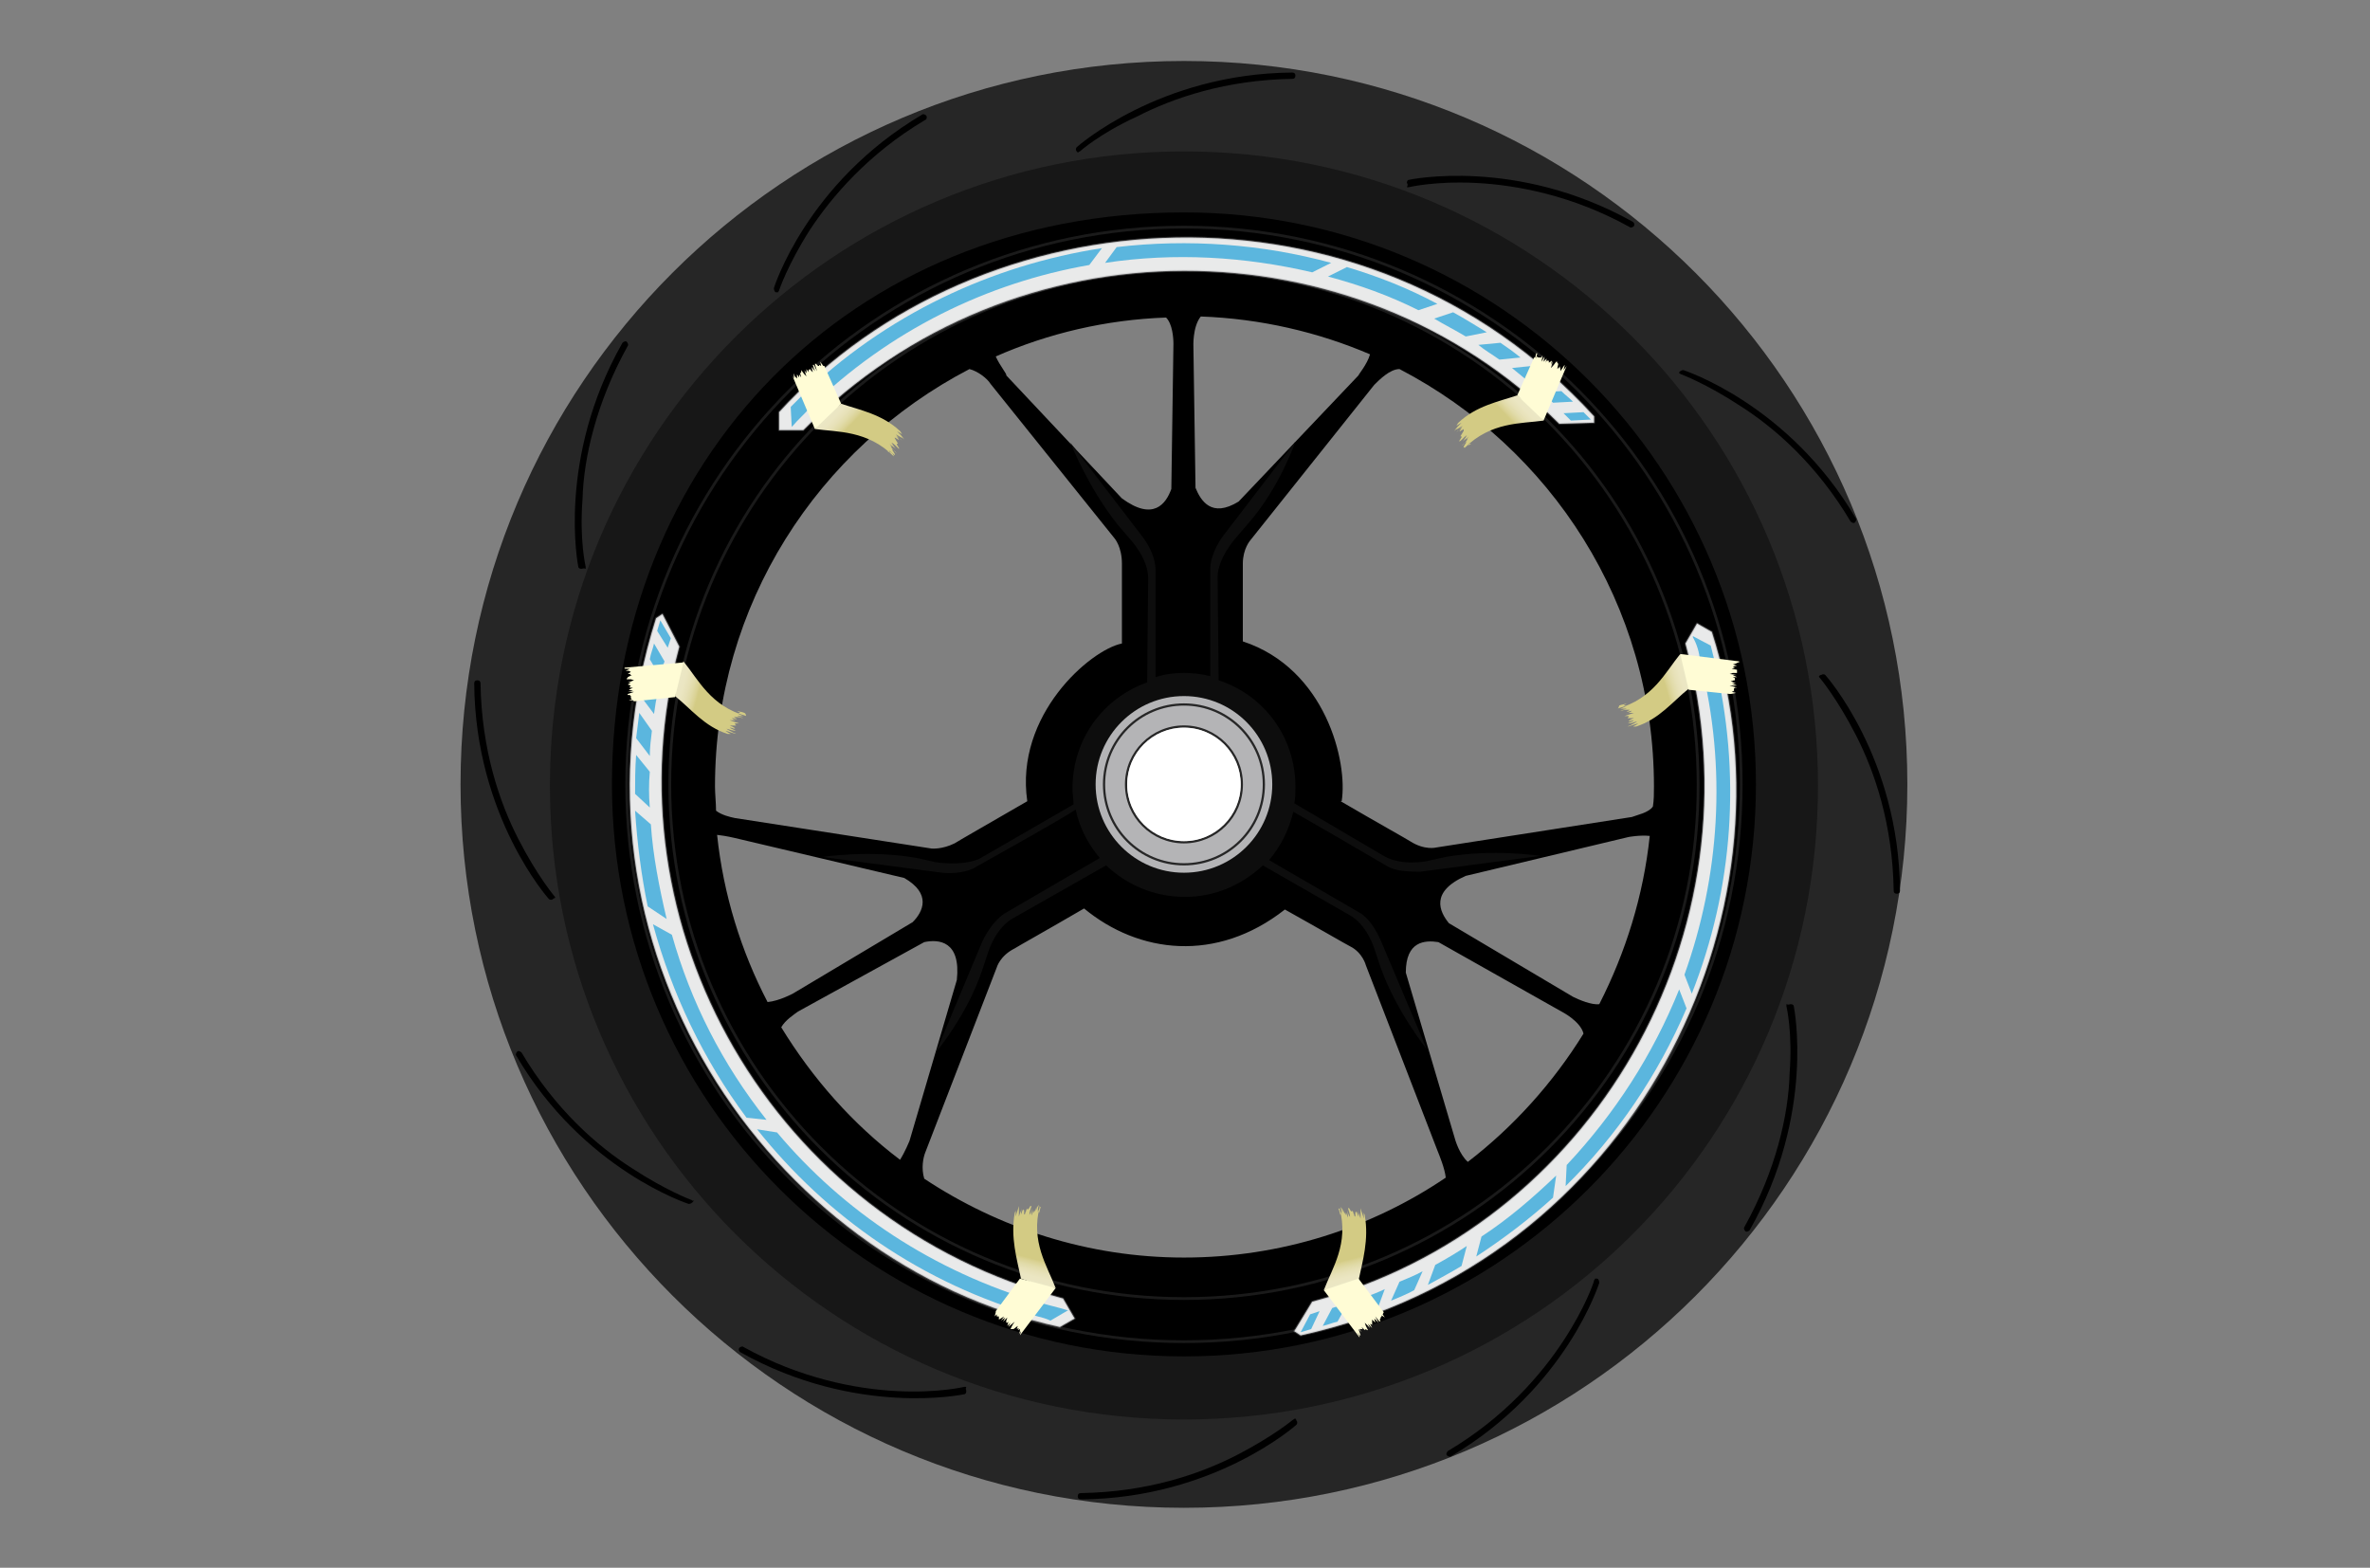
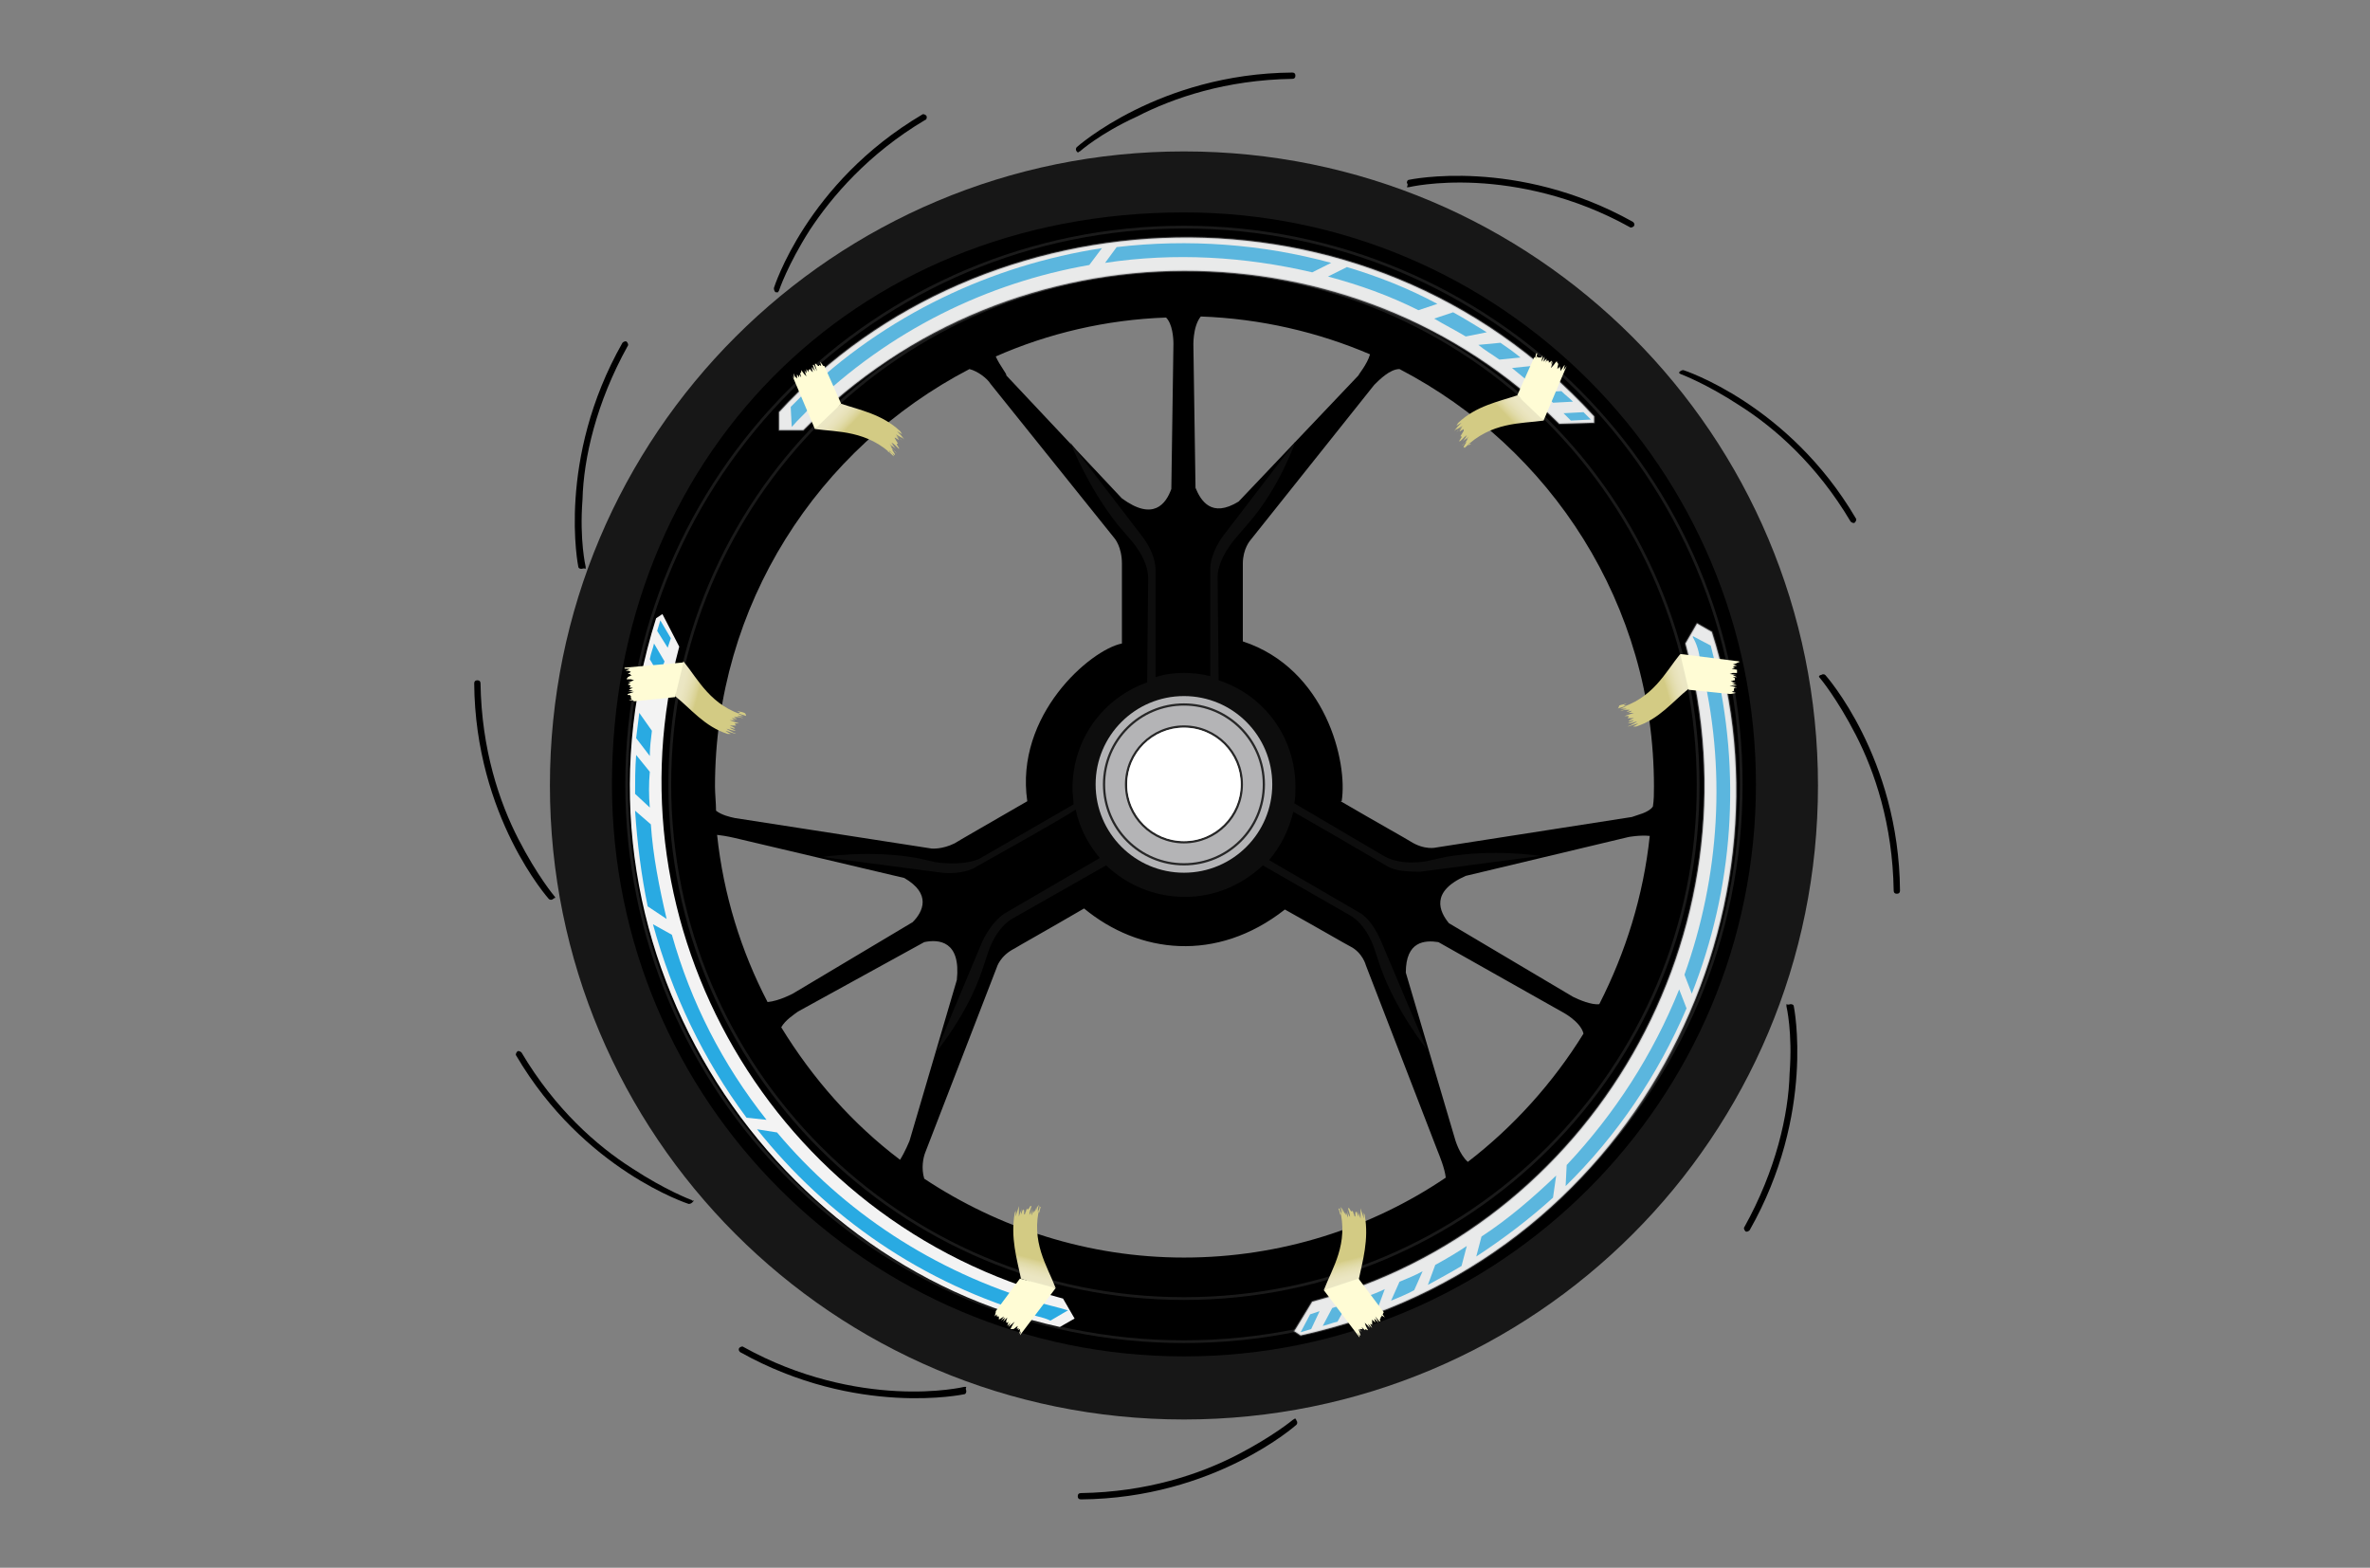
<svg xmlns="http://www.w3.org/2000/svg" version="1.1" id="Layer_1" x="0px" y="0px" width="225.4px" height="149.1px" viewBox="0 0 225.4 149.1" enable-background="new 0 0 225.4 149.1" xml:space="preserve">
  <rect x="0" y="0" width="225.4" height="149.1" fill="#808080" stroke="none" />
  <g id="Stap_4_1_">
    <g>
      <g>
        <g>
-           <path fill="#262626" d="M112.6,5.8c-38,0-68.8,30.8-68.8,68.8c0,37.9,30.8,68.8,68.8,68.8c38,0,68.8-30.8,68.8-68.8      C181.4,36.7,150.7,5.8,112.6,5.8z M112.6,127.3c-29.1,0-52.6-23.5-52.6-52.6c0-29.1,23.5-52.6,52.6-52.6s52.6,23.5,52.6,52.6      C165.2,103.7,141.7,127.3,112.6,127.3z" />
-         </g>
+           </g>
        <g>
          <path fill="#171717" d="M112.6,14.4c-33.3,0-60.3,26.9-60.3,60.3c0,33.3,26.9,60.3,60.3,60.3s60.3-26.9,60.3-60.3      C172.9,41.4,146,14.4,112.6,14.4z M112.6,127.3c-29.1,0-52.6-23.5-52.6-52.6c0-29.1,23.5-52.6,52.6-52.6s52.6,23.5,52.6,52.6      C165.2,103.7,141.7,127.3,112.6,127.3z" />
        </g>
        <g>
          <g>
            <g>
              <path d="M102.4,14.4c-0.1-0.1-0.1-0.3,0-0.4l0,0c0,0,7.8-7,20.5-7.1l0,0c0.2,0,0.3,0.1,0.3,0.3l0,0c0,0.2-0.1,0.3-0.3,0.3l0,0        c-6.3,0.1-11.3,1.8-14.8,3.6l0,0c-3.5,1.6-5.4,3.3-5.4,3.3l0,0l0,0c-0.1,0-0.1,0.1-0.2,0.1l0,0        C102.5,14.5,102.4,14.4,102.4,14.4L102.4,14.4z" />
            </g>
            <g>
              <path d="M73.8,27.8c-0.1,0-0.2-0.2-0.2-0.4l0,0c0,0,3.1-10,14.1-16.5l0,0c0.1-0.1,0.3,0,0.4,0.1l0,0c0.1,0.2,0,0.4-0.1,0.4        l0,0c-5.4,3.2-8.9,7.3-11,10.5l0,0c-2.1,3.3-2.9,5.7-2.9,5.7l0,0l0,0c0,0.1-0.1,0.1-0.1,0.2l0,0C74,27.8,73.9,27.8,73.8,27.8        L73.8,27.8z" />
            </g>
            <g>
              <g>
                <path d="M159.7,35.4c0.1-0.1,0.2-0.2,0.4-0.2l0,0c0,0,10,3.2,16.4,14.1l0,0c0.1,0.1,0,0.3-0.1,0.4l0,0         c-0.1,0.1-0.3,0-0.4-0.1l0,0c-3.2-5.4-7.2-8.9-10.5-11l0,0c-3.2-2.1-5.6-3-5.6-3l0,0l0,0c-0.1,0-0.1-0.1-0.2-0.1l0,0         C159.7,35.5,159.7,35.5,159.7,35.4L159.7,35.4z" />
              </g>
              <g>
                <path d="M133.8,17.4c0-0.2,0.1-0.3,0.2-0.3l0,0c0,0,10.2-2.2,21.3,4l0,0c0.1,0.1,0.2,0.2,0.1,0.4l0,0         c-0.1,0.1-0.3,0.2-0.4,0.1l0,0c-5.4-3-10.7-4-14.6-4.2l0,0c-3.9-0.2-6.4,0.4-6.4,0.4l0,0l0,0c-0.1,0-0.1,0-0.2,0l0,0         C133.9,17.6,133.9,17.5,133.8,17.4L133.8,17.4z" />
              </g>
            </g>
            <g>
              <g>
                <path d="M170.3,95.5c0.2,0,0.3,0.1,0.3,0.2l0,0c0,0,2.1,10.2-4.2,21.3l0,0c-0.1,0.1-0.3,0.2-0.4,0.1l0,0         c-0.1-0.1-0.2-0.3-0.1-0.4l0,0c3-5.4,4.2-10.7,4.3-14.6l0,0c0.3-3.9-0.3-6.4-0.3-6.4l0,0l0,0c0-0.1,0-0.1,0-0.2l0,0         C170.1,95.6,170.2,95.5,170.3,95.5L170.3,95.5z" />
              </g>
              <g>
                <path d="M173.2,64.2c0.1-0.1,0.3-0.1,0.4,0l0,0c0,0,7,7.8,7.1,20.5l0,0c0,0.2-0.1,0.3-0.3,0.3l0,0c-0.2,0-0.3-0.1-0.3-0.3         l0,0c-0.1-6.3-1.8-11.3-3.6-14.8l0,0c-1.8-3.5-3.4-5.4-3.4-5.4l0,0l0,0c-0.1-0.1-0.1-0.1-0.1-0.2l0,0         C173.1,64.2,173.1,64.2,173.2,64.2L173.2,64.2z" />
              </g>
            </g>
          </g>
          <g>
            <g>
              <path d="M123.3,135.1c0.1,0.1,0.1,0.3,0,0.4l0,0c0,0-7.8,7-20.5,7.1l0,0c-0.2,0-0.3-0.1-0.3-0.3l0,0c0-0.2,0.1-0.3,0.3-0.3        l0,0c6.3-0.1,11.3-1.8,14.8-3.6l0,0c3.5-1.8,5.4-3.4,5.4-3.4l0,0l0,0c0.1,0,0.1-0.1,0.2-0.1l0,0        C123.2,135,123.3,135,123.3,135.1L123.3,135.1z" />
            </g>
            <g>
-               <path d="M151.9,121.6c0.1,0,0.2,0.2,0.2,0.4l0,0c0,0-3.1,10-14.1,16.5l0,0c-0.1,0.1-0.3,0-0.4-0.1l0,0c-0.1-0.1,0-0.3,0.1-0.4        l0,0c5.4-3.2,8.9-7.3,11-10.5l0,0c2.1-3.2,2.9-5.6,2.9-5.7l0,0l0,0c0-0.1,0.1-0.1,0.1-0.2l0,0        C151.7,121.6,151.8,121.6,151.9,121.6L151.9,121.6z" />
-             </g>
+               </g>
            <g>
              <g>
                <path d="M65.9,114.3c-0.1,0.1-0.2,0.2-0.4,0.2l0,0c0,0-10-3.2-16.4-14.1l0,0c-0.1-0.1,0-0.3,0.1-0.4l0,0         c0.1-0.1,0.3,0,0.4,0.1l0,0c3.2,5.4,7.2,8.9,10.5,11l0,0c3.2,2.1,5.6,3,5.6,3l0,0l0,0c0.1,0,0.1,0.1,0.2,0.1l0,0         C66,114.1,66,114.2,65.9,114.3L65.9,114.3z" />
              </g>
              <g>
                <path d="M91.9,132.3c0,0.2-0.1,0.3-0.2,0.3l0,0c0,0-10.2,2.2-21.3-4l0,0c-0.1-0.1-0.2-0.2-0.1-0.4l0,0         c0.1-0.1,0.3-0.2,0.4-0.1l0,0c5.4,3,10.7,4,14.6,4.2l0,0c3.9,0.2,6.4-0.4,6.4-0.4l0,0l0,0c0.1,0,0.1,0,0.2,0l0,0         C91.8,132.1,91.9,132.2,91.9,132.3L91.9,132.3z" />
              </g>
            </g>
            <g>
              <g>
                <path d="M55.3,54.1c-0.2,0-0.3-0.1-0.3-0.2l0,0c0,0-2.1-10.2,4.2-21.3l0,0c0.1-0.1,0.3-0.2,0.4-0.1l0,0         c0.1,0.1,0.2,0.3,0.1,0.4l0,0c-3,5.4-4.2,10.7-4.3,14.6l0,0c-0.3,3.9,0.3,6.4,0.3,6.4l0,0l0,0c0,0.1,0,0.1,0,0.2l0,0         C55.5,54,55.4,54.1,55.3,54.1L55.3,54.1z" />
              </g>
              <g>
                <path d="M52.6,85.5c-0.1,0.1-0.3,0.1-0.4,0l0,0c0,0-7-7.8-7.1-20.5l0,0c0-0.2,0.1-0.3,0.3-0.3l0,0c0.2,0,0.3,0.1,0.3,0.3l0,0         c0.1,6.3,1.8,11.3,3.6,14.8l0,0c1.8,3.5,3.4,5.4,3.4,5.4l0,0l0,0c0.1,0.1,0.1,0.1,0.1,0.2l0,0C52.7,85.4,52.6,85.5,52.6,85.5         L52.6,85.5z" />
              </g>
            </g>
          </g>
        </g>
      </g>
      <g>
        <g>
          <g>
            <g>
              <path d="M112.6,20.2c-31.8,0-54.4,23.7-54.4,54.4c0,30.1,24.4,54.4,54.4,54.4c30.1,0,54.4-24.4,54.4-54.4        C167,44.6,142.7,20.2,112.6,20.2z M94.7,33.9c5-2.2,10.5-3.5,16.2-3.7c0.6,0.6,0.7,1.9,0.7,2.5l-0.2,13.8        c-0.5,1.4-1.7,3.1-4.7,0.9l-11-11.7l0,0C95.8,35.6,95.1,34.8,94.7,33.9z M92.2,35.1c0.8,0.2,1.7,0.9,2,1.4L106,51.2        c0,0,0.7,0.8,0.7,2.4c0,0.4,0,3.4,0,7.6c-3,0.6-10.2,6.8-9,15c-3.8,2.2-6.6,3.8-6.9,4c-1.2,0.6-2.2,0.5-2.2,0.5l-18.7-2.9        c-0.5-0.1-1.3-0.3-1.8-0.7c0-0.7-0.1-1.6-0.1-2.3C68,57.5,77.8,42.6,92.2,35.1z M69.9,79.7L69.9,79.7L86,83.5        c2.6,1.5,1.8,3.2,0.8,4.2l-11.4,6.8l0,0c0,0-1.3,0.7-2.4,0.8c-2.5-4.8-4.2-10.2-4.8-15.9C69.1,79.5,69.9,79.7,69.9,79.7z         M75.9,96.2l12-6.6c1.4-0.3,3.5-0.1,3.1,3.6l-4.5,15.3l0,0c0,0-0.4,1-0.9,1.8c-4.5-3.4-8.3-7.7-11.3-12.6        C74.7,97,75.5,96.5,75.9,96.2z M88,109.6L94.8,92c0,0,0.3-1.1,1.7-1.8c0.3-0.2,3-1.7,6.6-3.8l0,0c5.2,4.3,12.6,5.2,19.1,0.1        c3.4,1.9,5.8,3.3,6.2,3.5c1.2,0.6,1.5,1.8,1.5,1.8l6.8,17.6c0.2,0.5,0.7,1.7,0.8,2.6c-7.1,4.8-15.7,7.6-24.9,7.6        c-9.1,0-17.6-2.8-24.7-7.5C87.6,111.1,87.8,110.1,88,109.6z M129.2,35.7l-11.4,12c-2.6,1.6-3.6-0.1-4.1-1.3l-0.2-13.4        c0,0-0.1-1.9,0.7-2.9c5.7,0.2,11.2,1.5,16.1,3.6C130,34.7,129.2,35.6,129.2,35.7L129.2,35.7z M139.6,110.5        c-0.8-0.7-1.2-2.1-1.2-2.1l0,0l-4.7-15.9c0-3,1.8-3.1,3.1-2.9l11.7,6.6c0,0,1.8,0.9,2.1,2.1        C147.7,103,143.9,107.2,139.6,110.5z M149.6,94.8l-11.8-7c-0.9-1.1-1.8-3,1.6-4.5l15.5-3.7l0,0c0,0,1.1-0.2,2-0.1        c-0.6,5.7-2.3,11.1-4.8,16C151.4,95.6,150.2,95.1,149.6,94.8z M155.2,77.7l-18.6,2.9c0,0-1.1,0.3-2.5-0.6        c-0.3-0.2-3-1.7-6.6-3.8h0.1c0.6-3.7-1.5-12.6-9.4-15.2v0.1c0-4.2,0-7.1,0-7.5c0-1.4,0.7-2.2,0.7-2.2l11.8-14.8        c0.5-0.5,1.5-1.5,2.4-1.5c14.4,7.5,24.2,22.4,24.2,39.7c0,0.6,0,1.3-0.1,1.9C156.8,77.3,155.7,77.5,155.2,77.7z" />
              <path fill="#0D0D0D" d="M129.3,86.8c-2.2-1.3-6.4-3.7-8.6-5c1.1-1.3,1.9-2.9,2.3-4.6c2.1,1.2,6.6,3.8,8.8,5.1        c0.9,0.6,2.3,0.6,3.3,0.6l11.4-1.5c0,0-4.5-0.7-9,0.1l-1.8,0.4c0,0-2.4,0.5-4.1-0.5l-8.5-5c0.1-0.5,0.1-1,0.1-1.6        c0-4.7-3-8.7-7.3-10.1l-0.1-9.8c0-1.8,1.7-3.7,1.7-3.7l1.2-1.4c3-3.4,4.5-7.8,4.5-7.8l-6.9,9c-0.6,0.8-1.2,2.1-1.2,3.1        c0,3,0,8.7,0,10.2c-0.8-0.2-1.7-0.3-2.5-0.3c-0.9,0-1.8,0.1-2.7,0.4c0-1.4,0-7.2,0-10.2c0-1.1-0.6-2.3-1.2-3.1l-6.9-9        c0,0,1.7,4.3,4.5,7.8l1.2,1.4c0,0,1.7,1.8,1.7,3.7l-0.1,9.9c-4.2,1.5-7.1,5.4-7.1,10.1c0,0.6,0.1,1,0.1,1.5l-9,5.2        C91.4,82.4,89,82,89,82l-1.8-0.4c-4.4-0.8-9-0.1-9-0.1L89.6,83c1,0.1,2.4,0,3.3-0.6c2.5-1.4,7.7-4.3,9.4-5.4        c0.4,1.8,1.2,3.3,2.3,4.6c-1.9,1.1-6.7,3.9-9.1,5.3c-0.9,0.6-1.7,1.8-2.1,2.7L89,100.1c0,0,3-3.6,4.4-7.8l0.6-1.8        c0,0,0.7-2.3,2.4-3.2l8.8-5c1.9,1.8,4.5,3,7.5,3c2.9,0,5.5-1.2,7.4-3l8.2,4.7c1.7,0.9,2.4,3.2,2.4,3.2l0.6,1.8        c1.5,4.2,4.4,7.8,4.4,7.8l-4.4-10.4C130.9,88.5,130.2,87.3,129.3,86.8z" />
              <circle fill="#FFFFFF" cx="112.6" cy="74.8" r="4.8" />
            </g>
            <path stroke="#1A1A1A" stroke-width="0.262" stroke-miterlimit="3.864" d="M112.6,21.6c-29.3,0-53,23.7-53,53s23.7,53,53,53       s53-23.7,53-53S141.9,21.6,112.6,21.6z M112.6,123.5c-27,0-48.9-21.9-48.9-48.9c0-27,21.9-48.9,48.9-48.9       c27,0,48.9,21.9,48.9,48.9C161.6,101.6,139.7,123.5,112.6,123.5z" />
          </g>
          <g>
            <circle fill="#B4B4B6" cx="112.6" cy="74.6" r="8.4" />
            <circle fill="#FFFFFF" cx="112.6" cy="74.6" r="4.8" />
            <circle fill="none" stroke="#262626" stroke-width="0.211" cx="112.6" cy="74.6" r="7.6" />
            <circle fill="none" stroke="#262626" stroke-width="0.221" cx="112.6" cy="74.6" r="5.5" />
          </g>
          <g>
            <circle fill="#FFFFFF" cx="112.6" cy="74.6" r="5.4" />
          </g>
        </g>
      </g>
    </g>
    <g>
      <g>
        <g>
          <path opacity="0.95" fill="#FFFFFF" enable-background="new    " d="M148.3,40.3C128.9,21,96.5,20.6,76.4,40.9h-2.3v-1.7      c19.2-21,55.7-23.4,77.5,0.4v0.6L148.3,40.3z" />
          <g>
            <path fill="#29AAE2" d="M105.1,25c6.6-1,13.3-0.6,19.7,0.9l1.8-0.9c-6.6-1.8-13.6-2.3-20.4-1.5L105.1,25L105.1,25z" />
            <path fill="#29AAE2" d="M126.3,26.3c3,0.8,5.8,1.8,8.6,3.2l1.8-0.6c-2.8-1.5-5.6-2.6-8.6-3.5L126.3,26.3L126.3,26.3z" />
-             <path fill="#29AAE2" d="M136.4,30.3c1,0.6,2,1.1,3,1.7l2-0.4c-1-0.6-2.1-1.3-3.2-1.9L136.4,30.3L136.4,30.3z" />
+             <path fill="#29AAE2" d="M136.4,30.3c1,0.6,2,1.1,3,1.7l2-0.4c-1-0.6-2.1-1.3-3.2-1.9L136.4,30.3L136.4,30.3" />
            <path fill="#29AAE2" d="M140.6,32.8c0.6,0.5,1.3,0.9,2,1.4l2-0.2c-0.6-0.5-1.3-1-1.9-1.4L140.6,32.8L140.6,32.8z" />
            <path fill="#29AAE2" d="M143.8,35c0.6,0.5,1.1,0.9,1.7,1.4l2-0.1c-0.6-0.6-1.2-1-1.8-1.5L143.8,35L143.8,35z" />
            <path fill="#29AAE2" d="M146.6,37.3c0.4,0.4,0.7,0.6,1.1,1l1.9-0.1c-0.4-0.4-0.7-0.6-1.1-1L146.6,37.3L146.6,37.3z" />
            <path fill="#29AAE2" d="M148.7,39.3c0.3,0.3,0.5,0.5,0.7,0.7l1.9-0.1l-0.7-0.7L148.7,39.3L148.7,39.3z" />
            <path fill="#29AAE2" d="M77,38.8c7.6-7.4,16.9-11.9,26.6-13.6l1.2-1.6c-10.4,1.6-20.6,6.3-28.7,14.2c-0.3,0.3-0.6,0.6-0.9,0.9       l0.1,1.9c0,0,0,0,0.1-0.1C75.8,40,76.5,39.4,77,38.8L77,38.8z" />
          </g>
          <path opacity="0.3" fill="#D1D3D4" stroke="#A7A9AC" stroke-width="0.189" stroke-linecap="square" stroke-linejoin="round" stroke-miterlimit="22" enable-background="new    " d="      M148.3,40.3C128.9,21,96.5,20.6,76.4,40.9h-2.3v-1.7c19.2-21,55.7-23.4,77.5,0.4v0.6L148.3,40.3z" />
        </g>
        <g>
          <g>
            <g>
              <linearGradient id="SVGID_1_" gradientUnits="userSpaceOnUse" x1="342.478" y1="-709.432" x2="347.709" y2="-714.484" gradientTransform="matrix(1 0 0 -1 -263.148 -670.671)">
                <stop offset="0" style="stop-color:#EBE7C5" />
                <stop offset="9.079620e-002" style="stop-color:#EBE6C2" />
                <stop offset="0.161" style="stop-color:#E7E1B8" />
                <stop offset="0.223" style="stop-color:#E1DBA9" />
                <stop offset="0.282" style="stop-color:#DAD294" />
                <stop offset="0.315" style="stop-color:#D3CB84" />
              </linearGradient>
              <path fill="url(#SVGID_1_)" d="M85,43.4C85,43.4,84.9,43.4,85,43.4c-2.5-2.5-5.4-2.3-7.5-2.6c0.7-1.1,1.7-1.8,2.5-2.4        c1.8,0.6,3.9,1,5.6,2.6c0.1,0.1,0.1,0.2,0.2,0.3c-0.2-0.1-0.3-0.2-0.5-0.3c0.3,0.3,0.5,0.5,0.7,0.8c-0.1-0.1-0.2-0.2-0.3-0.2        c-0.2-0.1-0.3-0.2-0.5-0.3c0.2,0.2,0.4,0.5,0.6,0.6c-0.2-0.2-0.4-0.3-0.6-0.5c0.1,0.1,0.2,0.3,0.3,0.4h-0.1        c-0.1-0.1-0.2-0.1-0.3-0.2v0.1c0.1,0.1,0.1,0.2,0.2,0.3c0,0.1,0.1,0.1,0.1,0.2h-0.1c0,0,0,0,0,0.1c0.1,0.1,0.1,0.2,0.2,0.3        c0,0,0,0,0,0.1l0,0c-0.3-0.3-0.5-0.5-0.7-0.6c0,0.1,0.1,0.1,0.1,0.2c0.1,0.1,0.2,0.3,0.3,0.4c-0.2-0.2-0.4-0.3-0.6-0.5        c0.1,0.1,0.2,0.3,0.4,0.4c-0.1-0.1-0.2-0.1-0.3-0.2c0,0.1,0.1,0.1,0.1,0.2c0.2,0.2,0.3,0.4,0.5,0.5l0,0        c-0.2-0.2-0.3-0.3-0.5-0.4c0.1,0.1,0.1,0.2,0.2,0.3c0,0.1,0.1,0.1,0.1,0.2v0.1c-0.2-0.2-0.4-0.3-0.6-0.5        c0.1,0.1,0.1,0.2,0.2,0.3c-0.1-0.1-0.2-0.1-0.3-0.2C84.8,43,85,43.2,85,43.4C85,43.3,85,43.4,85,43.4z" />
            </g>
            <polygon fill="#FFFCD5" points="78.4,34.8 78.3,34.8 78,34.4 78,34.4 78.1,34.8 77.9,34.7 77.9,34.8 77.8,34.8 77.7,34.7        77.6,34.6 77.5,34.6 77.7,35.3 77.4,34.7 77.3,34.7 77.5,35.3 77.2,34.9 77.3,35.4 77.1,35.2 77,35.1 76.9,35.2 76.9,35.4        76.7,35.1 76.7,35.5 76.5,35.2 76.7,35.8 76.5,35.6 76.2,35.2 76.2,35.3 76.2,35.4 76.1,35.5 76.2,35.9 76,35.6 76,35.9        75.8,35.6 75.8,36 75.6,35.8 75.5,35.5 75.5,35.5 75.5,36 75.3,35.6 75.3,35.6 77.5,40.8 80,38.4      " />
          </g>
          <g>
            <g>
              <linearGradient id="SVGID_2_" gradientUnits="userSpaceOnUse" x1="3230.183" y1="-713.293" x2="3235.416" y2="-718.346" gradientTransform="matrix(-1 0 0 -1 3375.103 -675.337)">
                <stop offset="0" style="stop-color:#EBE7C5" />
                <stop offset="9.079620e-002" style="stop-color:#EBE6C2" />
                <stop offset="0.161" style="stop-color:#E7E1B8" />
                <stop offset="0.223" style="stop-color:#E1DBA9" />
                <stop offset="0.282" style="stop-color:#DAD294" />
                <stop offset="0.315" style="stop-color:#D3CB84" />
              </linearGradient>
              <path fill="url(#SVGID_2_)" d="M139.3,42.6L139.3,42.6c2.5-2.5,5.4-2.3,7.5-2.6c-0.7-1.1-1.7-1.8-2.5-2.4        c-1.8,0.6-3.9,1-5.6,2.6c-0.1,0.1-0.1,0.2-0.2,0.3c0.2-0.1,0.3-0.2,0.5-0.3c-0.3,0.3-0.5,0.5-0.7,0.8c0.1-0.1,0.2-0.2,0.3-0.2        c0.2-0.1,0.3-0.2,0.5-0.3c-0.2,0.2-0.4,0.5-0.6,0.6c0.2-0.2,0.4-0.3,0.6-0.5c-0.1,0.1-0.2,0.3-0.3,0.4h0.1        c0.1-0.1,0.2-0.1,0.3-0.2V41c-0.1,0.1-0.1,0.2-0.2,0.3c0,0.1-0.1,0.1-0.1,0.2h0.1c0,0,0,0,0,0.1c-0.1,0.1-0.1,0.2-0.2,0.3        c0,0,0,0,0,0.1l0,0c0.3-0.2,0.5-0.5,0.7-0.6c0,0.1-0.1,0.1-0.1,0.2c-0.1,0.1-0.2,0.3-0.3,0.4c0.2-0.2,0.4-0.3,0.6-0.5        c-0.1,0.1-0.2,0.3-0.4,0.4c0.1-0.1,0.2-0.1,0.3-0.2c0,0.1-0.1,0.1-0.1,0.2c-0.2,0.2-0.3,0.4-0.5,0.5l0,0        c0.2-0.2,0.3-0.3,0.5-0.4c-0.1,0.1-0.1,0.2-0.2,0.3c0,0.1-0.1,0.1-0.1,0.2v0.1c0.2-0.2,0.4-0.3,0.6-0.5        c-0.1,0.1-0.1,0.2-0.2,0.3c0.1-0.1,0.2-0.1,0.3-0.2C139.5,42.2,139.3,42.4,139.3,42.6C139.3,42.5,139.3,42.6,139.3,42.6z" />
            </g>
            <polygon fill="#FFFCD5" points="145.9,34 146,34 146.1,33.6 146.2,33.6 146.1,34.1 146.2,33.9 146.3,34 146.4,34 146.6,34        146.7,33.8 146.7,33.9 146.6,34.4 146.9,33.9 146.9,33.9 146.8,34.4 147.1,34.1 147,34.5 147.1,34.3 147.2,34.3 147.3,34.3        147.3,34.5 147.6,34.3 147.5,34.7 147.7,34.3 147.5,35 147.7,34.8 148,34.4 148.1,34.4 148.1,34.5 148.2,34.6 148.1,35.1        148.3,34.9 148.3,35.1 148.4,34.8 148.4,35.3 148.6,35 148.8,34.7 148.8,34.8 148.7,35.2 149,34.8 149,34.8 146.8,40        144.3,37.6      " />
          </g>
        </g>
      </g>
      <g>
        <g>
          <path opacity="0.95" fill="#FFFFFF" enable-background="new    " d="M64.6,61.5c-7.1,26.5,8.8,54.7,36.5,62l1.1,1.9l-1.4,0.8      c-27.9-6.1-48.2-36.5-38.4-67.4l0.6-0.4L64.6,61.5z" />
          <g>
            <path fill="#29AAE2" d="M72.9,106.5c-4.2-5.3-7.2-11.2-9-17.6l-1.8-1c1.8,6.6,4.8,12.9,8.9,18.4L72.9,106.5L72.9,106.5z" />
            <path fill="#29AAE2" d="M63.4,87.4c-0.7-3-1.3-6-1.5-9l-1.5-1.3c0.2,3.1,0.6,6.2,1.2,9.1L63.4,87.4L63.4,87.4z" />
            <path fill="#29AAE2" d="M61.8,76.8c-0.1-1.1-0.1-2.3,0-3.4l-1.3-1.6c-0.1,1.3-0.1,2.5-0.1,3.7L61.8,76.8L61.8,76.8z" />
            <path fill="#29AAE2" d="M61.8,71.9c0-0.8,0.1-1.6,0.2-2.4l-1.2-1.7c-0.1,0.8-0.2,1.6-0.3,2.4L61.8,71.9L61.8,71.9z" />
-             <path fill="#29AAE2" d="M62.2,67.9c0.1-0.7,0.2-1.5,0.4-2.1l-1.1-1.8c-0.2,0.7-0.3,1.6-0.5,2.3L62.2,67.9L62.2,67.9z" />
            <path fill="#29AAE2" d="M62.8,64.4c0.1-0.5,0.2-1,0.4-1.5l-1-1.7c-0.1,0.5-0.3,0.9-0.4,1.5L62.8,64.4L62.8,64.4z" />
            <path fill="#29AAE2" d="M63.5,61.6c0.1-0.3,0.2-0.6,0.3-0.9l-1-1.7l-0.3,1L63.5,61.6L63.5,61.6z" />
            <path fill="#29AAE2" d="M98.9,123.9c-10.2-3-18.7-8.7-25-16.2l-1.9-0.3c6.6,8.3,15.7,14.7,26.7,17.8c0.4,0.1,0.8,0.2,1.2,0.4       l1.7-1h-0.1C100.5,124.3,99.6,124.1,98.9,123.9L98.9,123.9z" />
          </g>
-           <path opacity="0.3" fill="#D1D3D4" stroke="#A7A9AC" stroke-width="0.189" stroke-linecap="square" stroke-linejoin="round" stroke-miterlimit="22" enable-background="new    " d="      M64.6,61.5c-7.1,26.5,8.8,54.7,36.5,62l1.1,1.9l-1.4,0.8c-27.9-6.1-48.2-36.5-38.4-67.4l0.6-0.4L64.6,61.5z" />
        </g>
        <g>
          <g>
            <g>
              <linearGradient id="SVGID_3_" gradientUnits="userSpaceOnUse" x1="1802.813" y1="1378.599" x2="1808.042" y2="1373.55" gradientTransform="matrix(-0.5 -0.866 -0.866 0.5 2192.908 993.863)">
                <stop offset="0" style="stop-color:#EBE7C5" />
                <stop offset="9.079620e-002" style="stop-color:#EBE6C2" />
                <stop offset="0.161" style="stop-color:#E7E1B8" />
                <stop offset="0.223" style="stop-color:#E1DBA9" />
                <stop offset="0.282" style="stop-color:#DAD294" />
                <stop offset="0.315" style="stop-color:#D3CB84" />
              </linearGradient>
              <path fill="url(#SVGID_3_)" d="M98.9,114.7C98.9,114.7,98.9,114.8,98.9,114.7c-0.9,3.4,0.7,5.7,1.5,7.8        c-1.3-0.1-2.4-0.6-3.3-0.9c-0.4-1.9-1-3.9-0.6-6.2c0-0.1,0.1-0.2,0.1-0.3c0,0.2,0,0.4,0,0.6c0.1-0.4,0.2-0.6,0.3-1        c0,0.1,0,0.3,0,0.4c0,0.2,0,0.4,0,0.6c0.1-0.3,0.2-0.6,0.3-0.8c-0.1,0.2-0.1,0.5-0.1,0.6c0.1-0.2,0.1-0.3,0.2-0.5        c0,0,0,0.1,0.1,0.1c0,0.1,0,0.3,0,0.4c0,0,0.1,0,0.1-0.1c0-0.1,0.1-0.2,0.1-0.3s0.1-0.1,0.1-0.2v0.1h0.1        c0.1-0.1,0.1-0.2,0.2-0.3c0,0,0,0,0.1,0l0,0c-0.1,0.3-0.2,0.6-0.2,0.9c0-0.1,0.1-0.2,0.1-0.2c0.1-0.2,0.1-0.3,0.2-0.5        c-0.1,0.3-0.1,0.5-0.1,0.7c0.1-0.2,0.1-0.3,0.2-0.5c0,0.1,0,0.2,0,0.3c0-0.1,0.1-0.2,0.1-0.2c0.1-0.2,0.2-0.4,0.2-0.6l0,0        c0,0.2-0.1,0.4-0.1,0.6c0-0.1,0.1-0.2,0.1-0.3s0.1-0.1,0.1-0.2l0.1-0.1c-0.1,0.3-0.1,0.5-0.1,0.7c0-0.1,0.1-0.2,0.1-0.3        c0,0.1,0,0.3,0,0.4c0.1-0.2,0.1-0.5,0.2-0.6C98.8,114.8,98.8,114.8,98.9,114.7z" />
            </g>
            <polygon fill="#FFFCD5" points="94.7,124.7 94.7,124.8 94.6,125.2 94.6,125.2 94.8,125 94.8,125.2 94.9,125.2 95,125.2        95,125.3 95,125.5 95,125.5 95.5,125.2 95.2,125.6 95.2,125.6 95.6,125.3 95.4,125.7 95.8,125.3 95.7,125.6 95.7,125.8        95.8,125.8 95.9,125.7 95.8,126.1 96.1,125.8 95.9,126.2 96.5,125.7 96.3,126 96.1,126.4 96.2,126.4 96.3,126.4 96.4,126.4        96.8,126.1 96.7,126.4 96.9,126.3 96.8,126.5 97,126.4 97,126.6 96.9,126.9 96.9,126.9 97.1,126.6 97,127 97,127 100.4,122.5        97,121.6      " />
          </g>
          <g>
            <g>
              <linearGradient id="SVGID_4_" gradientUnits="userSpaceOnUse" x1="1770.338" y1="1375.009" x2="1775.571" y2="1369.956" gradientTransform="matrix(0.5 0.866 -0.866 0.5 369.743 -2155.046)">
                <stop offset="0" style="stop-color:#EBE7C5" />
                <stop offset="9.079620e-002" style="stop-color:#EBE6C2" />
                <stop offset="0.161" style="stop-color:#E7E1B8" />
                <stop offset="0.223" style="stop-color:#E1DBA9" />
                <stop offset="0.282" style="stop-color:#DAD294" />
                <stop offset="0.315" style="stop-color:#D3CB84" />
              </linearGradient>
              <path fill="url(#SVGID_4_)" d="M71,68.1C70.9,68,70.9,68,71,68.1c-3.4-0.9-4.6-3.5-6-5.2c-0.6,1.2-0.7,2.3-0.8,3.3        c1.5,1.2,2.8,2.9,5,3.6c0.1,0,0.2,0,0.3,0c-0.2-0.1-0.4-0.2-0.5-0.3c0.4,0.1,0.6,0.2,1,0.3c-0.1-0.1-0.3-0.1-0.4-0.2        c-0.2-0.1-0.4-0.2-0.5-0.3c0.3,0.1,0.6,0.2,0.9,0.2c-0.2-0.1-0.5-0.2-0.6-0.3c0.2,0,0.3,0.1,0.5,0.1c0,0,0-0.1-0.1-0.1        c-0.1-0.1-0.2-0.1-0.4-0.2h0.1c0.1,0,0.2,0,0.3,0c0.1,0,0.2,0,0.2,0s0-0.1-0.1-0.1c0,0,0,0,0-0.1c0.1,0,0.2,0,0.4,0l0,0l0,0        c-0.3-0.1-0.6-0.2-0.9-0.3c0.1,0,0.2,0,0.3,0c0.2,0,0.3,0,0.5,0.1c-0.3-0.1-0.5-0.2-0.6-0.3c0.2,0,0.3,0.1,0.5,0.1        c-0.1-0.1-0.2-0.1-0.3-0.2c0.1,0,0.2,0,0.3,0c0.2,0,0.5,0.1,0.6,0.1l0,0c-0.2-0.1-0.4-0.1-0.6-0.2c0.1,0,0.2,0,0.3,0        s0.1,0,0.2,0h0.1c-0.3-0.1-0.5-0.2-0.6-0.3c0.1,0,0.2,0,0.3,0c-0.1-0.1-0.2-0.1-0.3-0.2c0.2,0.1,0.5,0.1,0.7,0.2        S70.9,68.1,71,68.1z" />
            </g>
            <polygon fill="#FFFCD5" points="60.3,66.7 60.2,66.6 59.8,66.6 59.8,66.6 60.1,66.5 60,66.4 60,66.3 60,66.2 59.9,66.1        59.7,66.1 59.7,66 60.3,65.8 59.7,65.8 59.7,65.8 60.2,65.7 59.8,65.6 60.2,65.4 60,65.4 59.9,65.4 59.9,65.3 60,65.2        59.7,65.1 60,64.9 59.7,64.9 60.3,64.7 60,64.6 59.6,64.6 59.6,64.5 59.7,64.5 59.7,64.4 60.1,64.2 59.9,64.2 60,64.1        59.7,64.1 60,63.9 59.8,63.8 59.5,63.8 59.5,63.8 59.9,63.6 59.4,63.6 59.4,63.5 65,63 64.2,66.3      " />
          </g>
        </g>
      </g>
      <g>
        <g>
          <path opacity="0.95" fill="#FFFFFF" enable-background="new    " d="M124.8,123.8c26.5-7,43-35,35.5-62.6l1.1-1.9l1.4,0.8      c8.7,27.1-7.6,60-39.1,66.9l-0.6-0.4L124.8,123.8z" />
          <g>
            <path fill="#29AAE2" d="M159.7,94.1c-2.5,6.2-6.1,11.8-10.7,16.7l-0.1,2c4.9-4.8,8.8-10.6,11.5-16.9L159.7,94.1L159.7,94.1z" />
            <path fill="#29AAE2" d="M148,111.8c-2.2,2.1-4.5,4.1-7.1,5.8l-0.5,1.9c2.6-1.7,5.1-3.6,7.3-5.6L148,111.8L148,111.8z" />
            <path fill="#29AAE2" d="M139.5,118.5c-0.9,0.6-1.9,1.2-3,1.8l-0.7,1.9c1.1-0.6,2.2-1.2,3.2-1.8L139.5,118.5L139.5,118.5z" />
            <path fill="#29AAE2" d="M135.3,120.9c-0.7,0.4-1.5,0.7-2.2,1l-0.8,1.8c0.7-0.3,1.5-0.6,2.2-1L135.3,120.9L135.3,120.9z" />
            <path fill="#29AAE2" d="M131.7,122.6c-0.6,0.3-1.4,0.6-2,0.8l-0.9,1.8c0.7-0.3,1.5-0.5,2.2-0.7L131.7,122.6L131.7,122.6z" />
            <path fill="#29AAE2" d="M128.2,123.9c-0.5,0.2-0.9,0.3-1.5,0.5l-0.9,1.7c0.5-0.1,0.9-0.3,1.4-0.4L128.2,123.9L128.2,123.9z" />
            <path fill="#29AAE2" d="M125.5,124.7c-0.3,0.1-0.6,0.2-0.9,0.3l-0.9,1.7l1-0.3L125.5,124.7L125.5,124.7z" />
            <path fill="#29AAE2" d="M161.7,62.9c2.6,10.2,1.8,20.6-1.5,29.8l0.7,1.8c3.9-9.9,4.8-20.9,2.1-31.9c-0.1-0.4-0.2-0.8-0.3-1.2       l-1.7-0.9v0.1C161.4,61.3,161.6,62,161.7,62.9L161.7,62.9z" />
          </g>
          <path opacity="0.3" fill="#D1D3D4" stroke="#A7A9AC" stroke-width="0.189" stroke-linecap="square" stroke-linejoin="round" stroke-miterlimit="22" enable-background="new    " d="      M124.8,123.8c26.5-7,43-35,35.5-62.6l1.1-1.9l1.4,0.8c8.7,27.1-7.6,60-39.1,66.9l-0.6-0.4L124.8,123.8z" />
        </g>
        <g>
          <g>
            <g>
              <linearGradient id="SVGID_5_" gradientUnits="userSpaceOnUse" x1="2881.707" y1="-929.606" x2="2886.939" y2="-934.659" gradientTransform="matrix(-0.5 0.866 0.866 0.5 2406.548 -1965.917)">
                <stop offset="0" style="stop-color:#EBE7C5" />
                <stop offset="9.079620e-002" style="stop-color:#EBE6C2" />
                <stop offset="0.161" style="stop-color:#E7E1B8" />
                <stop offset="0.223" style="stop-color:#E1DBA9" />
                <stop offset="0.282" style="stop-color:#DAD294" />
                <stop offset="0.315" style="stop-color:#D3CB84" />
              </linearGradient>
              <path fill="url(#SVGID_5_)" d="M153.8,67.4C153.9,67.4,153.9,67.4,153.8,67.4c3.4-0.9,4.6-3.5,6-5.2c0.6,1.2,0.7,2.3,0.8,3.3        c-1.5,1.2-2.8,2.9-5,3.6c-0.1,0-0.2,0-0.3,0c0.2-0.1,0.4-0.2,0.5-0.3c-0.4,0.1-0.6,0.2-1,0.3c0.1-0.1,0.3-0.1,0.4-0.2        c0.2-0.1,0.4-0.2,0.5-0.3c-0.3,0.1-0.6,0.2-0.9,0.2c0.2-0.1,0.5-0.2,0.6-0.3c-0.2,0-0.3,0.1-0.5,0.1c0,0,0-0.1,0.1-0.1        c0.1-0.1,0.2-0.1,0.4-0.2h-0.1c-0.1,0-0.2,0-0.3,0c-0.1,0-0.2,0-0.2,0s0-0.1,0.1-0.1c0,0,0,0,0-0.1c-0.1,0-0.2,0-0.4,0l0,0        l0,0c0.3-0.1,0.6-0.2,0.9-0.3c-0.1,0-0.2,0-0.3,0c-0.2,0-0.3,0-0.5,0.1c0.3-0.1,0.5-0.2,0.6-0.3c-0.2,0-0.3,0.1-0.5,0.1        c0.1-0.1,0.2-0.1,0.3-0.2c-0.1,0-0.2,0-0.3,0c-0.2,0-0.5,0.1-0.6,0.1l0,0c0.2-0.1,0.4-0.1,0.6-0.2c-0.1,0-0.2,0-0.3,0        c-0.1,0-0.1,0-0.2,0h-0.1c0.3-0.1,0.5-0.2,0.6-0.3c-0.1,0-0.2,0-0.3,0c0.1-0.1,0.2-0.1,0.3-0.2c-0.2,0.1-0.5,0.1-0.7,0.2        C153.9,67.4,153.9,67.4,153.8,67.4z" />
            </g>
            <polygon fill="#FFFCD5" points="164.5,66 164.6,66 165.1,65.9 165.1,65.9 164.7,65.8 164.9,65.7 164.9,65.6 164.9,65.5        165,65.4 165.2,65.4 165.2,65.4 164.5,65.2 165.2,65.2 165.2,65.2 164.7,65 165.1,65 164.6,64.8 164.9,64.7 165,64.7 165,64.5        164.8,64.4 165.2,64.4 164.8,64.2 165.2,64.2 164.5,64.1 164.8,64 165.2,64 165.2,63.9 165.2,63.8 165.2,63.7 164.7,63.6        165,63.5 164.8,63.4 165.2,63.3 164.8,63.2 165.1,63.1 165.3,63 165.3,63 165,63 165.4,63 165.4,62.9 159.8,62.2 160.6,65.6             " />
          </g>
          <g>
            <g>
              <linearGradient id="SVGID_6_" gradientUnits="userSpaceOnUse" x1="691.442" y1="-933.641" x2="696.672" y2="-938.692" gradientTransform="matrix(0.5 -0.866 0.866 0.5 591.464 1187.656)">
                <stop offset="0" style="stop-color:#EBE7C5" />
                <stop offset="9.079620e-002" style="stop-color:#EBE6C2" />
                <stop offset="0.161" style="stop-color:#E7E1B8" />
                <stop offset="0.223" style="stop-color:#E1DBA9" />
                <stop offset="0.282" style="stop-color:#DAD294" />
                <stop offset="0.315" style="stop-color:#D3CB84" />
              </linearGradient>
              <path fill="url(#SVGID_6_)" d="M127.4,114.9L127.4,114.9c0.9,3.4-0.7,5.7-1.5,7.8c1.3-0.1,2.4-0.6,3.3-0.9        c0.4-1.9,1-3.9,0.6-6.2c0-0.1-0.1-0.2-0.1-0.3c0,0.2,0,0.4,0,0.6c-0.1-0.4-0.2-0.6-0.3-1c0,0.1,0,0.3,0,0.4c0,0.2,0,0.4,0,0.6        c-0.1-0.3-0.2-0.6-0.3-0.8c0.1,0.2,0.1,0.5,0.1,0.6c-0.1-0.2-0.1-0.3-0.2-0.5c0,0,0,0.1-0.1,0.1c0,0.1,0,0.3,0,0.4        c0,0-0.1,0-0.1-0.1s-0.1-0.2-0.1-0.3c0-0.1-0.1-0.1-0.1-0.2v0.1h-0.1c-0.1-0.1-0.1-0.2-0.2-0.3c0,0,0,0-0.1,0l0,0        c0.1,0.3,0.2,0.6,0.2,0.9c0-0.1-0.1-0.2-0.1-0.2c-0.1-0.2-0.1-0.3-0.2-0.5c0.1,0.3,0.1,0.5,0.1,0.7c-0.1-0.2-0.1-0.3-0.2-0.5        c0,0.1,0,0.2,0,0.3c0-0.1-0.1-0.2-0.1-0.2c-0.1-0.2-0.2-0.4-0.2-0.6l0,0c0,0.2,0.1,0.4,0.1,0.6c0-0.1-0.1-0.2-0.1-0.3        c0-0.1-0.1-0.1-0.1-0.2l-0.1-0.1c0.1,0.3,0.1,0.5,0.1,0.7c0-0.1-0.1-0.2-0.1-0.3c0,0.1,0,0.3,0,0.4c-0.1-0.2-0.1-0.5-0.2-0.6        C127.4,114.9,127.4,114.9,127.4,114.9z" />
            </g>
            <polygon fill="#FFFCD5" points="131.6,124.8 131.5,125 131.7,125.3 131.7,125.3 131.4,125.1 131.4,125.2 131.3,125.3        131.3,125.4 131.2,125.5 131.3,125.6 131.2,125.7 130.8,125.2 131.1,125.8 131.1,125.8 130.7,125.4 130.8,125.8 130.5,125.5        130.5,125.8 130.5,125.9 130.5,126 130.3,125.9 130.5,126.3 130.1,125.9 130.3,126.3 129.8,125.8 129.9,126.1 130.1,126.5        130,126.5 129.9,126.4 129.8,126.5 129.5,126.2 129.6,126.4 129.3,126.4 129.5,126.7 129.2,126.4 129.3,126.7 129.4,127        129.3,127 129.1,126.7 129.3,127.1 129.3,127.2 125.9,122.7 129.2,121.6      " />
          </g>
        </g>
      </g>
    </g>
  </g>
</svg>